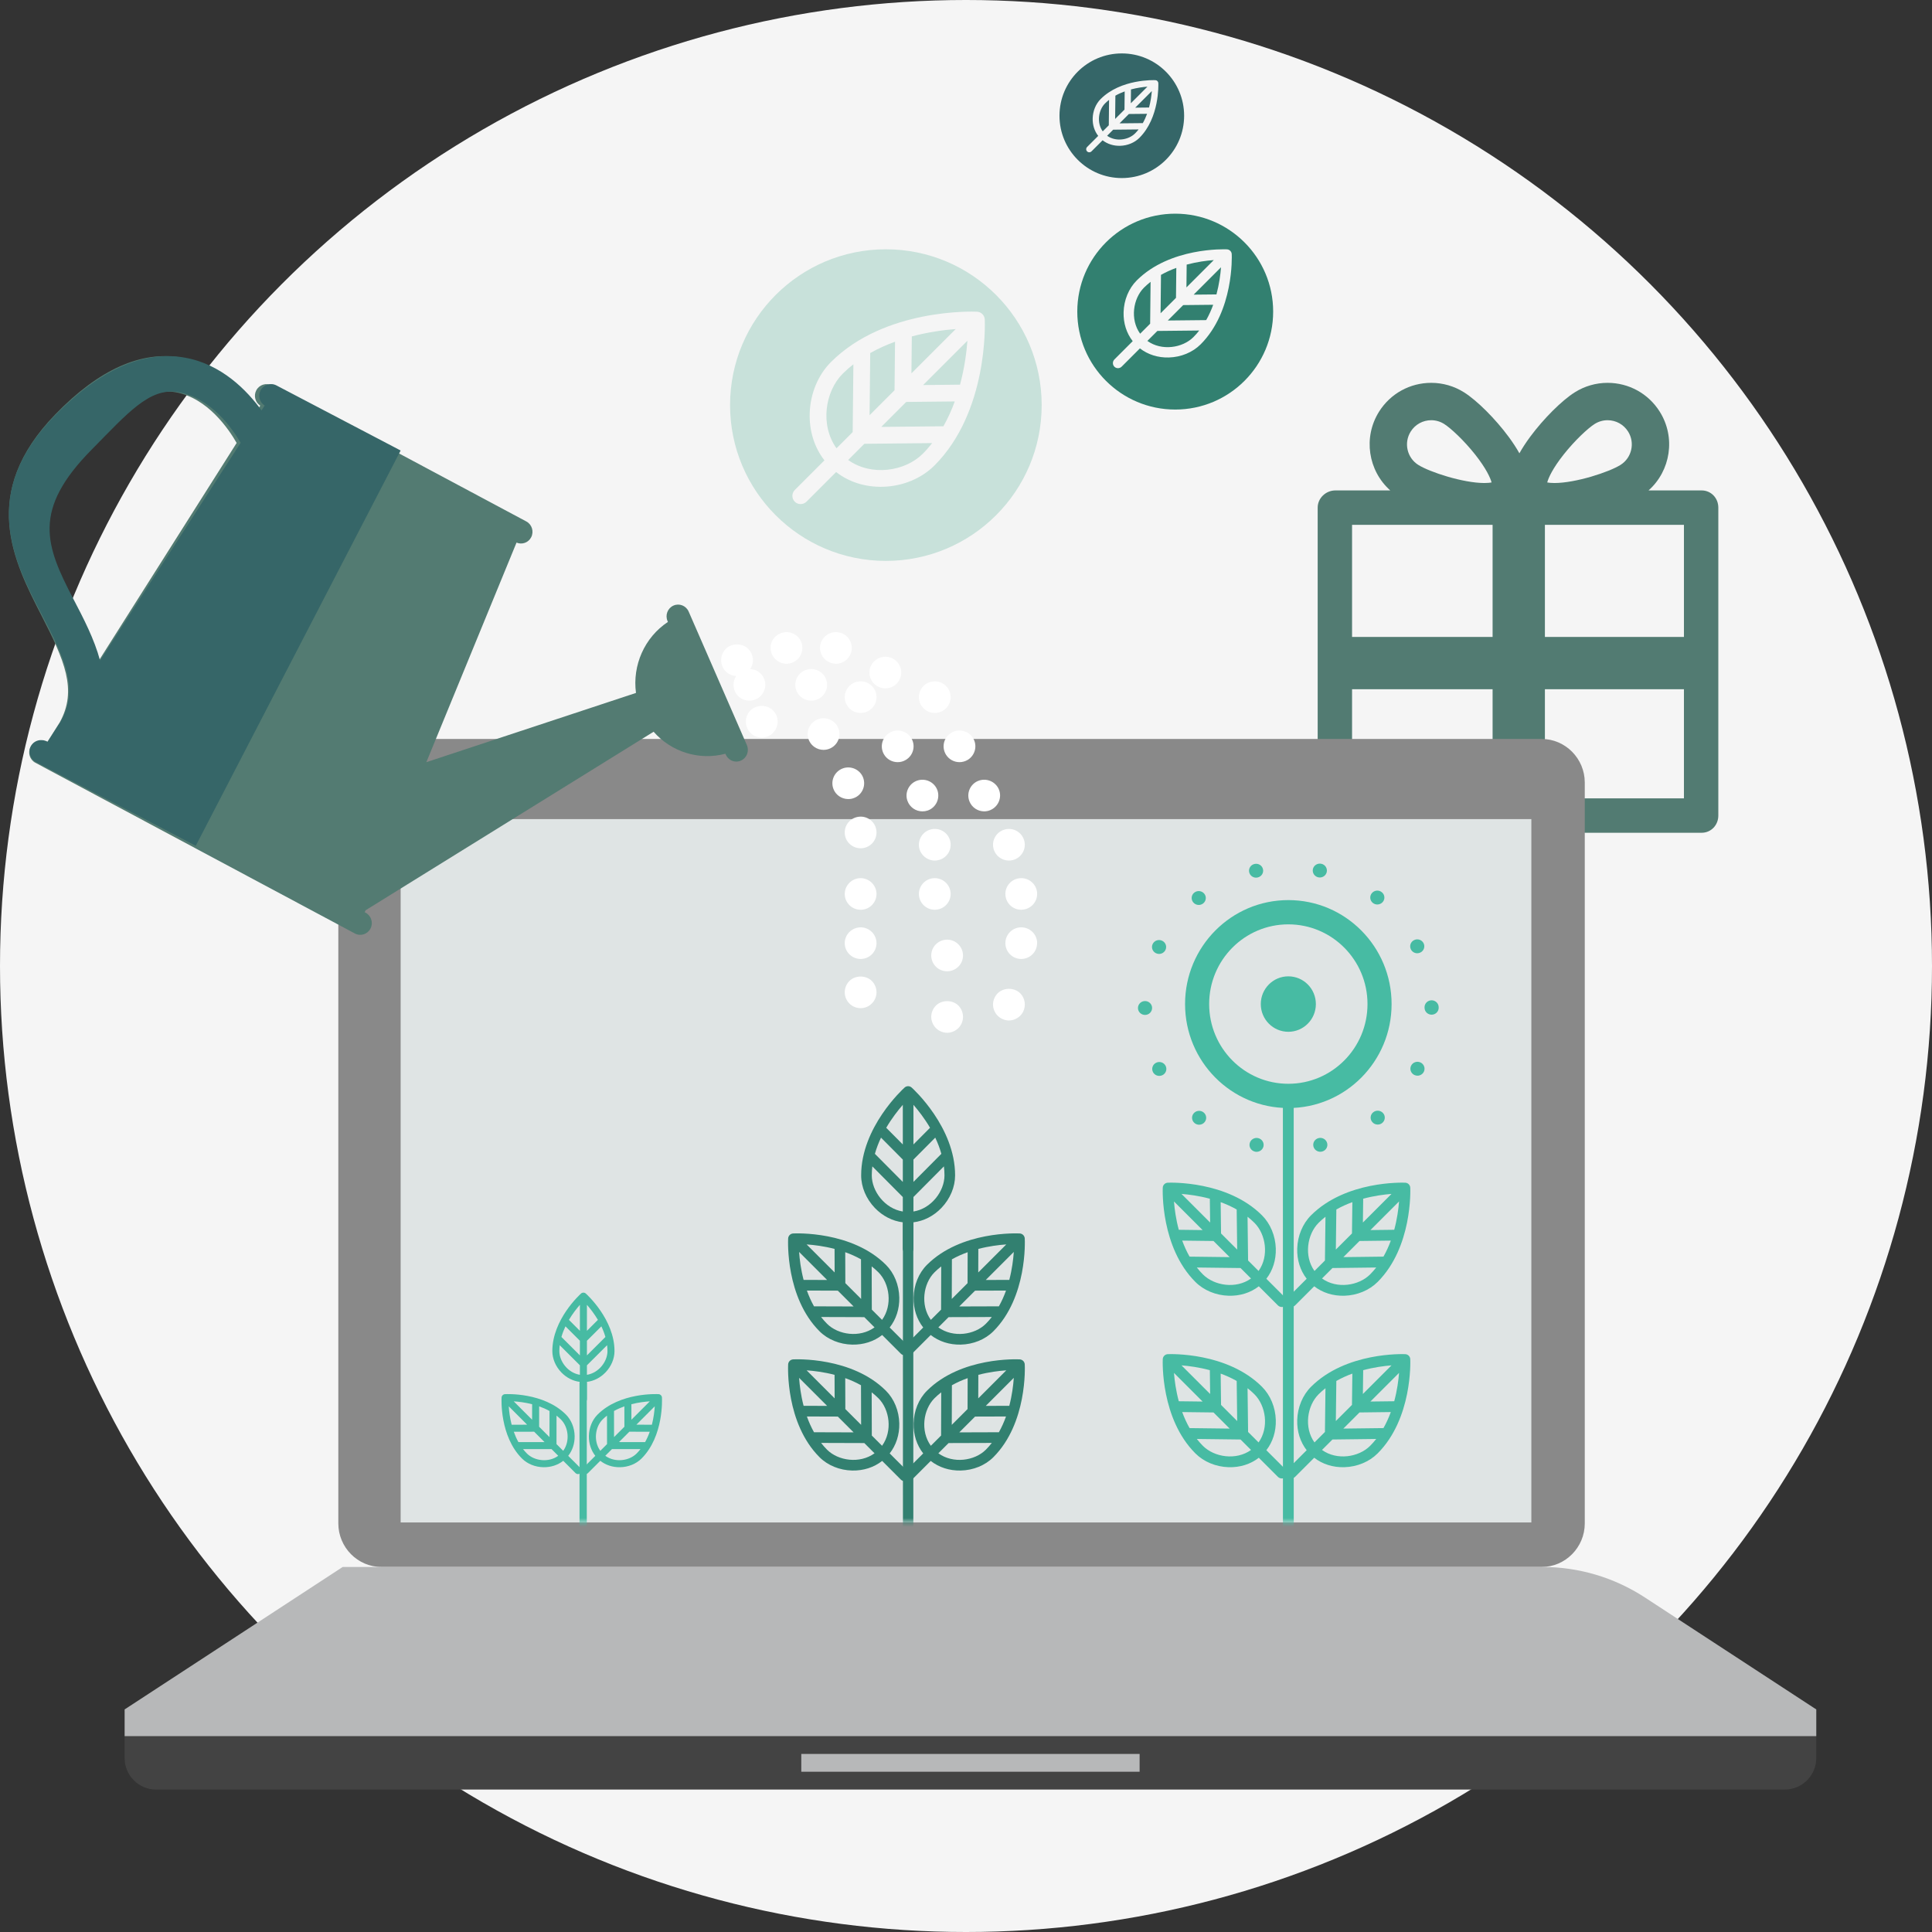
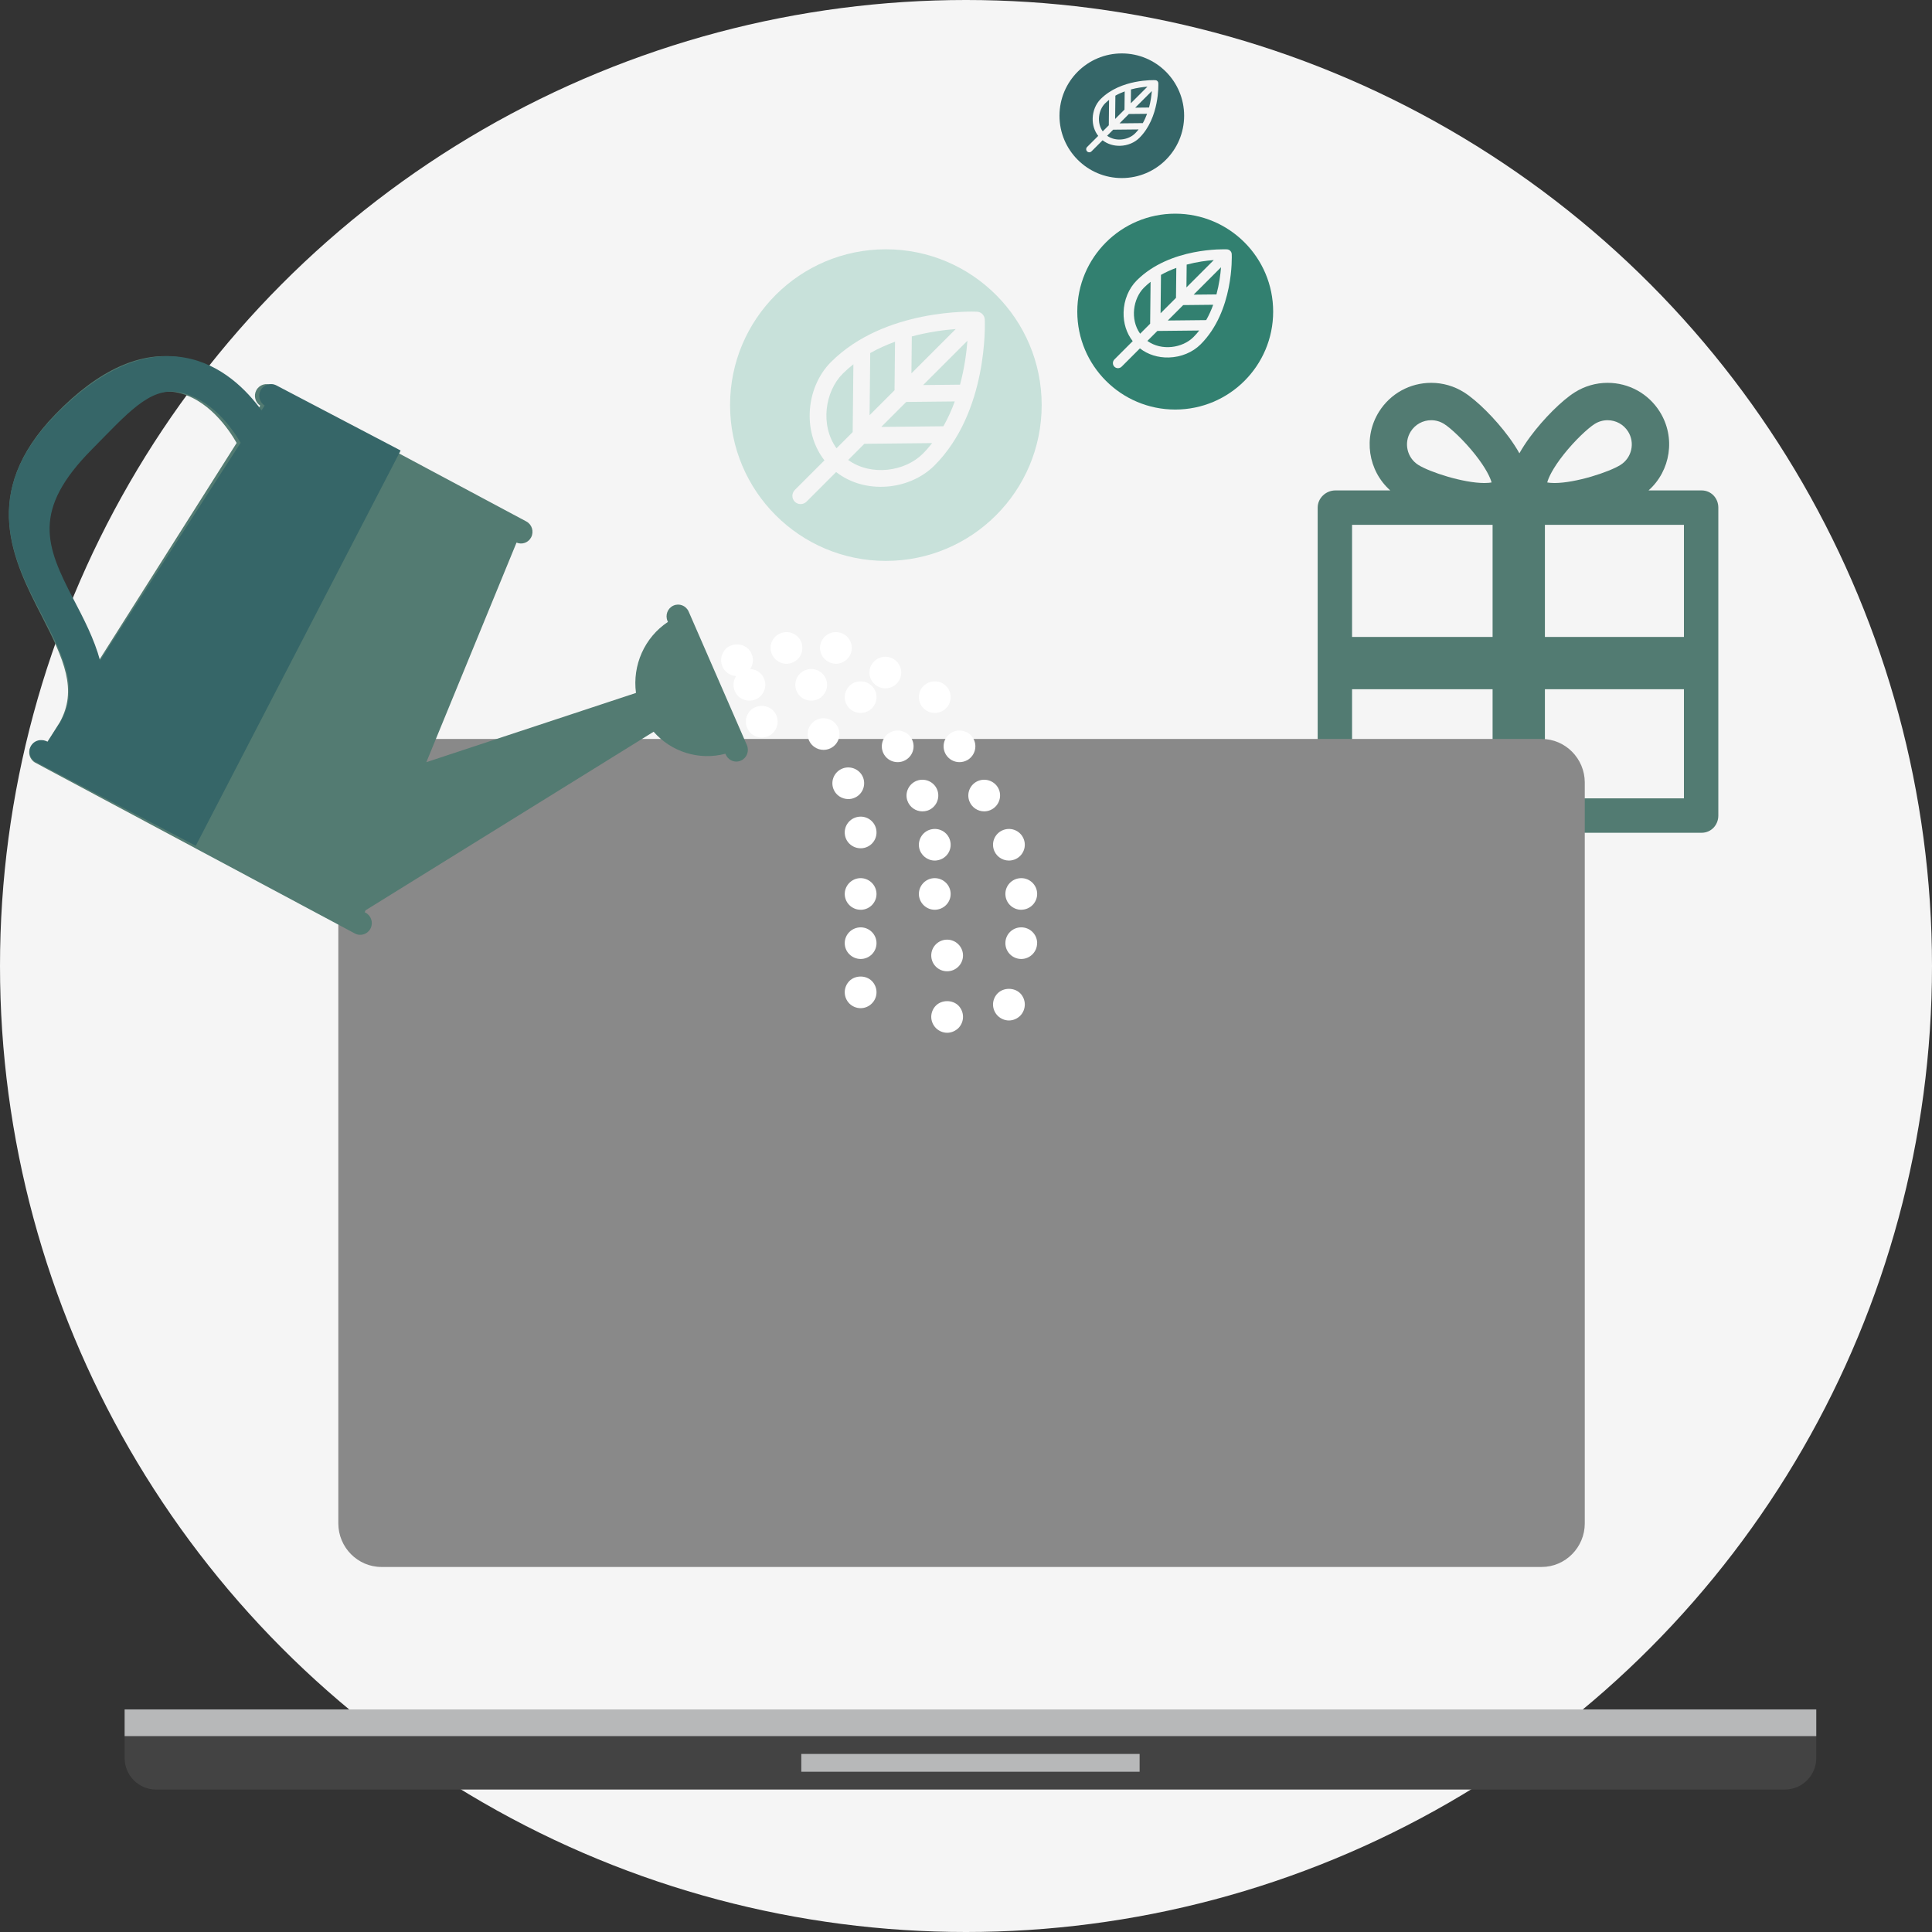
<svg xmlns="http://www.w3.org/2000/svg" xmlns:xlink="http://www.w3.org/1999/xlink" width="217px" height="217px" viewBox="0 0 217 217" version="1.1">
  <rect x="0" y="0" width="217" height="217" fill="#333333" stroke="none" />
  <title>illustration/a-propos-04</title>
  <desc>Created with Sketch.</desc>
  <defs>
-     <polygon id="path-1" points="0 79 127 79 127 0 0 0" />
-   </defs>
+     </defs>
  <g id="Symbols" stroke="none" stroke-width="1" fill="none" fill-rule="evenodd">
    <g id="illustration/a-propos-04">
      <circle id="Path" fill="#F5F5F5" cx="108.5" cy="108.5" r="108.5" />
      <circle id="Oval-4" fill="#C8E1DA" cx="99.5" cy="45.5" r="17.5" />
      <circle id="Oval-4-Copy" fill="#328070" cx="132" cy="35" r="11" />
      <circle id="Oval-4-Copy-2" fill="#356668" cx="126" cy="13" r="7" />
      <path d="M104.957,52.282 C110.999,46.24 110.627,36.307 110.608,35.887 C110.587,35.409 110.209,35.032 109.732,35.01 C109.312,34.992 99.378,34.619 93.336,40.661 C91.877,42.12 91.006,44.227 90.944,46.441 C90.889,48.423 91.474,50.259 92.6,51.705 L89.282,55.022 C88.912,55.393 88.905,55.987 89.268,56.35 C89.631,56.713 90.226,56.707 90.596,56.337 L93.914,53.019 C95.36,54.145 97.195,54.729 99.177,54.674 C101.391,54.613 103.498,53.741 104.957,52.282 Z M100.53,38.38 L100.473,43.832 L97.67,46.635 L97.743,39.654 C98.65,39.141 99.592,38.721 100.53,38.38 Z M98.983,47.95 L101.786,45.146 L107.238,45.089 C106.896,46.028 106.477,46.969 105.963,47.878 L98.983,47.95 Z M107.83,43.208 C107.81,43.207 107.79,43.206 107.77,43.206 L103.684,43.249 L108.66,38.273 C108.559,39.58 108.333,41.332 107.83,43.208 Z M107.346,36.958 L102.37,41.934 L102.413,37.849 C102.413,37.828 102.412,37.808 102.411,37.788 C104.287,37.286 106.039,37.059 107.346,36.958 Z M94.651,41.975 C95.032,41.594 95.435,41.242 95.852,40.915 L95.772,48.532 L93.954,50.351 C92.084,47.747 92.672,43.954 94.651,41.975 Z M95.268,51.665 L97.085,49.847 L104.701,49.768 C104.375,50.184 104.024,50.586 103.643,50.968 C101.665,52.946 97.871,53.534 95.268,51.665 Z" id="Shape" fill="#F5F5F5" fill-rule="nonzero" />
      <path d="M134.856,38.674 C138.588,34.943 138.358,28.807 138.347,28.548 C138.334,28.253 138.1,28.02 137.805,28.006 C137.546,27.995 131.41,27.765 127.679,31.497 C126.777,32.398 126.239,33.699 126.201,35.067 C126.167,36.291 126.528,37.425 127.224,38.318 L125.174,40.367 C124.945,40.596 124.941,40.963 125.166,41.188 C125.39,41.412 125.757,41.408 125.986,41.179 L128.035,39.13 C128.928,39.825 130.062,40.186 131.286,40.152 C132.654,40.114 133.955,39.576 134.856,38.674 Z M132.122,30.088 L132.086,33.455 L130.355,35.187 L130.4,30.875 C130.961,30.558 131.542,30.298 132.122,30.088 Z M131.166,35.999 L132.898,34.267 L136.265,34.232 C136.054,34.812 135.795,35.393 135.477,35.954 L131.166,35.999 Z M136.631,33.07 C136.619,33.069 136.606,33.068 136.594,33.069 L134.07,33.095 L137.143,30.021 C137.081,30.829 136.941,31.911 136.631,33.07 Z M136.332,29.21 L133.259,32.283 L133.285,29.76 C133.285,29.747 133.284,29.735 133.283,29.722 C134.443,29.412 135.525,29.272 136.332,29.21 Z M128.49,32.309 C128.726,32.073 128.975,31.856 129.232,31.654 L129.183,36.359 L128.06,37.482 C126.905,35.873 127.268,33.53 128.49,32.309 Z M128.871,38.293 L129.994,37.171 L134.698,37.122 C134.497,37.379 134.28,37.627 134.044,37.863 C132.823,39.085 130.48,39.448 128.871,38.293 Z" id="Shape-Copy-5" fill="#F5F5F5" fill-rule="nonzero" />
      <path d="M127.982,15.479 C130.247,13.214 130.108,9.49 130.101,9.333 C130.093,9.154 129.951,9.012 129.772,9.004 C129.615,8.997 125.891,8.857 123.626,11.122 C123.079,11.669 122.752,12.459 122.729,13.289 C122.708,14.033 122.927,14.721 123.35,15.263 L122.106,16.506 C121.967,16.645 121.964,16.868 122.101,17.004 C122.237,17.14 122.459,17.138 122.598,16.999 L123.842,15.755 C124.384,16.177 125.072,16.396 125.815,16.376 C126.646,16.353 127.435,16.026 127.982,15.479 Z M126.323,10.267 L126.301,12.311 L125.25,13.362 L125.278,10.745 C125.618,10.552 125.971,10.395 126.323,10.267 Z M125.743,13.855 L126.794,12.804 L128.838,12.783 C128.709,13.134 128.552,13.487 128.359,13.828 L125.743,13.855 Z M129.059,12.077 C129.052,12.077 129.045,12.076 129.037,12.076 L127.505,12.093 L129.371,10.227 C129.333,10.717 129.248,11.374 129.059,12.077 Z M128.878,9.734 L127.013,11.6 L127.029,10.068 C127.029,10.06 127.028,10.053 127.028,10.045 C127.731,9.857 128.388,9.772 128.878,9.734 Z M124.118,11.615 C124.262,11.472 124.413,11.34 124.569,11.218 L124.539,14.073 L123.857,14.755 C123.156,13.779 123.377,12.357 124.118,11.615 Z M124.35,15.248 L125.031,14.566 L127.886,14.537 C127.764,14.693 127.633,14.843 127.49,14.986 C126.748,15.728 125.326,15.949 124.35,15.248 Z" id="Shape-Copy-6" fill="#F5F5F5" fill-rule="nonzero" />
      <path d="M191.125,55.084 L185.162,55.084 C187.642,52.877 188.242,49.131 186.416,46.231 C185.142,44.208 182.952,43 180.559,43 C179.256,43 177.983,43.368 176.877,44.065 C175.427,44.978 173.368,47.03 171.87,49.056 C171.392,49.702 170.989,50.322 170.657,50.914 C170.326,50.322 169.922,49.702 169.444,49.056 C167.947,47.03 165.888,44.978 164.438,44.065 C163.332,43.368 162.058,43 160.756,43 C158.362,43 156.173,44.208 154.898,46.231 C153.073,49.13 153.672,52.877 156.152,55.084 L149.987,55.084 C148.92,55.084 148,55.948 148,57.015 L148,91.604 C148,92.671 148.92,93.535 149.987,93.535 L191.125,93.535 C192.192,93.535 193,92.671 193,91.604 L193,57.015 C193,55.948 192.192,55.084 191.125,55.084 Z M189.138,71.539 L173.522,71.539 L173.522,58.946 L189.138,58.946 L189.138,71.539 Z M175.63,51.049 C176.9,49.445 178.373,48.083 179.114,47.617 C179.549,47.343 180.049,47.198 180.559,47.198 C181.501,47.198 182.363,47.673 182.864,48.469 C183.664,49.738 183.281,51.42 182.013,52.219 C180.743,53.019 176.983,54.252 174.59,54.252 C174.215,54.252 173.955,54.221 173.782,54.188 C173.918,53.68 174.382,52.625 175.63,51.049 Z M158.451,48.468 C158.952,47.673 159.813,47.198 160.756,47.198 C161.266,47.198 161.765,47.343 162.201,47.617 C162.941,48.083 164.414,49.445 165.684,51.049 C166.932,52.625 167.397,53.68 167.533,54.188 C167.36,54.221 167.1,54.252 166.725,54.252 C164.331,54.252 160.571,53.019 159.302,52.219 C158.033,51.42 157.651,49.738 158.451,48.468 Z M167.646,58.946 L167.646,71.539 L151.862,71.539 L151.862,58.946 L167.646,58.946 Z M151.862,77.416 L167.646,77.416 L167.646,89.673 L151.862,89.673 L151.862,77.416 Z M173.522,89.673 L173.522,77.416 L189.138,77.416 L189.138,89.673 L173.522,89.673 Z" id="Shape" fill="#527B72" fill-rule="nonzero" />
      <g id="Group" transform="translate(14, 83)">
        <g id="Group-6">
          <path d="M28.843,0 L159.158,0 C161.821,0 164,2.202 164,4.894 L164,88.106 C164,90.798 161.821,93 159.158,93 L28.843,93 C26.179,93 24,90.798 24,88.106 L24,4.894 C24,2.202 26.179,0 28.843,0" id="Fill-125" fill="#898989" />
-           <path d="M170.741,96.419 L190,109 L0,109 L24.492,93 L159.256,93 L159.256,93 C163.335,93 167.326,94.188 170.741,96.419 Z" id="Fill-129" fill="#B7B8B9" />
          <path d="M190,109 L190,114.474 C190,116.413 188.413,118 186.475,118 L3.525,118 C1.587,118 0,116.413 0,114.474 L0,109 L190,109 Z" id="Fill-130" fill="#434343" />
          <polygon id="Fill-131" fill="#B7B8B9" points="76 116 114 116 114 114 76 114" />
          <polygon id="Fill-132" fill="#B7B8B9" points="0 112 190 112 190 109 0 109" />
        </g>
        <g id="Group-2" transform="translate(31, 9)">
          <mask id="mask-2" fill="white">
            <use xlink:href="#path-1" />
          </mask>
          <use id="Fill-126" fill="#DFE4E4" xlink:href="#path-1" />
          <g mask="url(#mask-2)">
            <g transform="translate(8, 5)">
              <g id="Group-4" transform="translate(31, 25)">
                <path d="M17.419,66 L17.414,15.498 C17.414,14.75 17.675,14.143 17.997,14.143 C18.32,14.143 18.581,14.749 18.581,15.498 L18.586,66 L17.419,66 Z" id="Fill-4" fill="#328070" />
                <path d="M29.535,23.97 C29.535,18.563 24.857,14.285 24.657,14.106 C24.431,13.902 24.088,13.902 23.861,14.106 C23.662,14.285 18.983,18.563 18.983,23.97 C18.983,25.276 19.544,26.608 20.521,27.626 C21.397,28.538 22.495,29.098 23.663,29.241 L23.663,32.21 C23.663,32.541 23.93,32.81 24.259,32.81 C24.589,32.81 24.856,32.541 24.856,32.21 L24.856,29.241 C26.024,29.098 27.122,28.538 27.997,27.626 C28.975,26.608 29.535,25.276 29.535,23.97 Z M21.213,19.731 L23.663,22.196 L23.663,24.704 L20.527,21.548 C20.706,20.912 20.943,20.303 21.213,19.731 Z M24.856,24.705 L24.856,22.196 L27.306,19.731 C27.576,20.304 27.813,20.913 27.992,21.549 L24.856,24.705 Z M26.72,18.625 C26.711,18.633 26.701,18.641 26.692,18.651 L24.856,20.498 L24.856,16.045 C25.404,16.675 26.096,17.56 26.72,18.625 Z M23.663,16.045 L23.663,20.497 L21.828,18.651 C21.818,18.641 21.808,18.633 21.799,18.624 C22.423,17.56 23.115,16.675 23.663,16.045 Z M20.177,23.97 C20.177,23.628 20.2,23.291 20.241,22.958 L23.663,26.402 L23.663,28.029 C21.632,27.701 20.177,25.74 20.177,23.97 Z M24.856,28.029 L24.856,26.403 L28.278,22.96 C28.319,23.292 28.342,23.629 28.342,23.97 C28.342,25.74 26.887,27.701 24.856,28.029 Z" id="Shape" fill="#328070" fill-rule="nonzero" transform="translate(24.259, 23.381) rotate(-315) translate(-24.259, -23.381) " />
                <path d="M29.535,38.113 C29.535,32.706 24.857,28.428 24.657,28.249 C24.431,28.045 24.088,28.045 23.861,28.249 C23.662,28.428 18.983,32.706 18.983,38.113 C18.983,39.419 19.544,40.751 20.521,41.769 C21.397,42.681 22.495,43.241 23.663,43.384 L23.663,46.353 C23.663,46.684 23.93,46.953 24.259,46.953 C24.589,46.953 24.856,46.684 24.856,46.353 L24.856,43.384 C26.024,43.241 27.122,42.681 27.997,41.769 C28.975,40.751 29.535,39.419 29.535,38.113 Z M21.213,33.874 L23.663,36.338 L23.663,38.847 L20.527,35.691 C20.706,35.055 20.943,34.446 21.213,33.874 Z M24.856,38.848 L24.856,36.339 L27.306,33.874 C27.576,34.447 27.813,35.056 27.992,35.692 L24.856,38.848 Z M26.72,32.768 C26.711,32.776 26.701,32.784 26.692,32.793 L24.856,34.641 L24.856,30.188 C25.404,30.818 26.096,31.703 26.72,32.768 Z M23.663,30.188 L23.663,34.64 L21.828,32.793 C21.818,32.784 21.808,32.776 21.799,32.767 C22.423,31.703 23.115,30.817 23.663,30.188 Z M20.177,38.113 C20.177,37.771 20.2,37.434 20.241,37.101 L23.663,40.545 L23.663,42.172 C21.632,41.844 20.177,39.883 20.177,38.113 Z M24.856,42.172 L24.856,40.546 L28.278,37.103 C28.319,37.435 28.342,37.772 28.342,38.113 C28.342,39.883 26.887,41.844 24.856,42.172 Z" id="Shape-Copy-3" fill="#328070" fill-rule="nonzero" transform="translate(24.259, 37.524) rotate(-315) translate(-24.259, -37.524) " />
                <path d="M16.639,23.97 C16.639,18.563 11.96,14.285 11.761,14.106 C11.534,13.902 11.192,13.902 10.965,14.106 C10.766,14.285 6.087,18.563 6.087,23.97 C6.087,25.276 6.647,26.608 7.625,27.626 C8.5,28.538 9.598,29.098 10.766,29.241 L10.766,32.21 C10.766,32.541 11.033,32.81 11.363,32.81 C11.693,32.81 11.96,32.541 11.96,32.21 L11.96,29.241 C13.127,29.098 14.226,28.538 15.101,27.626 C16.078,26.608 16.639,25.276 16.639,23.97 Z M8.317,19.731 L10.766,22.196 L10.766,24.704 L7.63,21.548 C7.809,20.912 8.046,20.303 8.317,19.731 Z M11.96,24.705 L11.96,22.196 L14.409,19.731 C14.68,20.304 14.917,20.913 15.096,21.549 L11.96,24.705 Z M13.824,18.625 C13.814,18.633 13.804,18.641 13.795,18.651 L11.96,20.498 L11.96,16.045 C12.507,16.675 13.2,17.56 13.824,18.625 Z M10.766,16.045 L10.766,20.497 L8.931,18.651 C8.922,18.641 8.912,18.633 8.902,18.624 C9.526,17.56 10.219,16.675 10.766,16.045 Z M7.28,23.97 C7.28,23.628 7.303,23.291 7.344,22.958 L10.766,26.402 L10.766,28.029 C8.735,27.701 7.28,25.74 7.28,23.97 Z M11.96,28.029 L11.96,26.403 L15.381,22.96 C15.422,23.292 15.445,23.629 15.445,23.97 C15.445,25.74 13.99,27.701 11.96,28.029 Z" id="Shape" fill="#328070" fill-rule="nonzero" transform="translate(11.363, 23.381) scale(-1, 1) rotate(-315) translate(-11.363, -23.381) " />
                <path d="M16.639,38.113 C16.639,32.706 11.96,28.428 11.761,28.249 C11.534,28.045 11.192,28.045 10.965,28.249 C10.766,28.428 6.087,32.706 6.087,38.113 C6.087,39.419 6.647,40.751 7.625,41.769 C8.5,42.681 9.598,43.241 10.766,43.384 L10.766,46.353 C10.766,46.684 11.033,46.953 11.363,46.953 C11.693,46.953 11.96,46.684 11.96,46.353 L11.96,43.384 C13.127,43.241 14.226,42.681 15.101,41.769 C16.078,40.751 16.639,39.419 16.639,38.113 Z M8.317,33.874 L10.766,36.338 L10.766,38.847 L7.63,35.691 C7.809,35.055 8.046,34.446 8.317,33.874 Z M11.96,38.848 L11.96,36.339 L14.409,33.874 C14.68,34.447 14.917,35.056 15.096,35.692 L11.96,38.848 Z M13.824,32.768 C13.814,32.776 13.804,32.784 13.795,32.793 L11.96,34.641 L11.96,30.188 C12.507,30.818 13.2,31.703 13.824,32.768 Z M10.766,30.188 L10.766,34.64 L8.931,32.793 C8.922,32.784 8.912,32.776 8.902,32.767 C9.526,31.703 10.219,30.817 10.766,30.188 Z M7.28,38.113 C7.28,37.771 7.303,37.434 7.344,37.101 L10.766,40.545 L10.766,42.172 C8.735,41.844 7.28,39.883 7.28,38.113 Z M11.96,42.172 L11.96,40.546 L15.381,37.103 C15.422,37.435 15.445,37.772 15.445,38.113 C15.445,39.883 13.99,41.844 11.96,42.172 Z" id="Shape-Copy-4" fill="#328070" fill-rule="nonzero" transform="translate(11.363, 37.524) scale(-1, 1) rotate(-315) translate(-11.363, -37.524) " />
                <path d="M23.276,10.017 C23.276,4.61 18.597,0.332 18.398,0.153 C18.172,-0.051 17.829,-0.051 17.602,0.153 C17.403,0.333 12.724,4.61 12.724,10.017 C12.724,11.323 13.285,12.655 14.262,13.674 C15.137,14.585 16.236,15.145 17.404,15.288 L17.404,18.257 C17.404,18.588 17.671,18.857 18,18.857 C18.33,18.857 18.597,18.588 18.597,18.257 L18.597,15.288 C19.765,15.145 20.863,14.585 21.738,13.674 C22.715,12.655 23.276,11.323 23.276,10.017 Z M14.954,5.778 L17.404,8.243 L17.404,10.751 L14.267,7.595 C14.446,6.959 14.683,6.35 14.954,5.778 Z M18.597,10.752 L18.597,8.243 L21.046,5.778 C21.317,6.351 21.554,6.96 21.733,7.596 L18.597,10.752 Z M20.461,4.672 C20.451,4.68 20.442,4.689 20.433,4.698 L18.597,6.545 L18.597,2.092 C19.144,2.722 19.837,3.607 20.461,4.672 Z M17.404,2.092 L17.404,6.544 L15.568,4.698 C15.559,4.688 15.549,4.68 15.539,4.671 C16.163,3.607 16.856,2.722 17.404,2.092 Z M13.917,10.017 C13.917,9.675 13.941,9.338 13.981,9.005 L17.404,12.449 L17.404,14.076 C15.373,13.748 13.917,11.787 13.917,10.017 Z M18.597,14.076 L18.597,12.45 L22.019,9.007 C22.059,9.339 22.083,9.676 22.083,10.017 C22.083,11.787 20.628,13.748 18.597,14.076 Z" id="Shape-Copy-2" fill="#328070" fill-rule="nonzero" transform="translate(18, 9.429) scale(-1, 1) rotate(-360) translate(-18, -9.429) " />
              </g>
              <g id="Group" transform="translate(74, 0)">
                <path d="M21.067,1.541 L21.067,1.541 C20.64,1.445 20.37,1.03 20.465,0.608 C20.561,0.19 20.987,-0.075 21.416,0.019 C21.843,0.112 22.113,0.531 22.017,0.951 C21.932,1.313 21.607,1.559 21.241,1.559 C21.183,1.559 21.125,1.554 21.067,1.541 Z M13.308,0.972 C13.21,0.554 13.477,0.136 13.903,0.04 C14.332,-0.059 14.759,0.203 14.857,0.624 C14.955,1.043 14.687,1.461 14.261,1.557 C14.2,1.57 14.139,1.578 14.081,1.578 C13.718,1.578 13.393,1.334 13.308,0.972 Z M27.205,4.423 L27.205,4.423 C26.861,4.155 26.805,3.664 27.078,3.326 C27.351,2.989 27.851,2.934 28.192,3.202 C28.537,3.469 28.595,3.958 28.322,4.296 C28.166,4.49 27.933,4.592 27.7,4.592 C27.525,4.592 27.353,4.537 27.205,4.423 Z M7.021,4.35 C6.746,4.015 6.801,3.524 7.143,3.256 C7.484,2.986 7.985,3.041 8.26,3.376 C8.536,3.711 8.48,4.202 8.139,4.472 C7.99,4.587 7.815,4.644 7.641,4.644 C7.408,4.644 7.177,4.542 7.021,4.35 Z M31.468,9.63 L31.468,9.63 C31.278,9.243 31.442,8.775 31.837,8.588 C32.231,8.398 32.705,8.56 32.898,8.947 C33.089,9.334 32.925,9.802 32.53,9.989 C32.419,10.043 32.3,10.069 32.183,10.069 C31.889,10.069 31.606,9.905 31.468,9.63 Z M2.842,10.067 C2.445,9.88 2.278,9.414 2.469,9.027 C2.66,8.637 3.133,8.474 3.528,8.661 C3.925,8.848 4.092,9.313 3.902,9.7 C3.764,9.981 3.48,10.145 3.184,10.145 C3.07,10.145 2.954,10.119 2.842,10.067 Z M33.004,16.188 L33.004,16.167 L33.002,16.134 C33.002,15.705 33.356,15.354 33.793,15.352 C34.233,15.352 34.59,15.7 34.59,16.129 L34.59,16.188 L34.593,16.188 C34.593,16.62 34.235,16.968 33.798,16.968 C33.359,16.968 33.004,16.62 33.004,16.188 Z M0.814,16.22 C0.814,15.788 1.169,15.437 1.608,15.437 C2.045,15.437 2.403,15.785 2.403,16.214 C2.403,16.645 2.048,16.996 1.611,16.996 C1.171,16.996 0.814,16.648 0.814,16.22 Z M31.863,23.742 C31.468,23.555 31.301,23.087 31.492,22.7 C31.683,22.313 32.157,22.149 32.554,22.336 C32.948,22.523 33.113,22.988 32.925,23.378 C32.787,23.656 32.504,23.82 32.207,23.82 C32.091,23.817 31.974,23.794 31.863,23.742 Z M2.496,23.404 C2.305,23.017 2.469,22.549 2.863,22.362 C3.258,22.172 3.735,22.336 3.925,22.723 C4.116,23.11 3.952,23.578 3.557,23.765 C3.444,23.817 3.327,23.843 3.21,23.843 C2.916,23.843 2.633,23.682 2.496,23.404 Z M27.123,29.016 C26.847,28.681 26.903,28.19 27.247,27.922 C27.589,27.652 28.089,27.709 28.365,28.045 C28.638,28.38 28.582,28.871 28.238,29.139 L28.238,29.141 C28.092,29.255 27.917,29.31 27.742,29.31 C27.509,29.31 27.279,29.211 27.123,29.016 Z M7.188,29.157 L7.191,29.157 C6.846,28.889 6.791,28.398 7.063,28.063 C7.336,27.725 7.837,27.67 8.178,27.938 C8.523,28.206 8.578,28.697 8.305,29.032 C8.149,29.227 7.916,29.328 7.683,29.328 C7.511,29.328 7.336,29.271 7.188,29.157 Z M20.521,31.758 C20.423,31.339 20.69,30.921 21.119,30.825 C21.548,30.729 21.972,30.991 22.07,31.412 C22.168,31.83 21.901,32.249 21.472,32.345 C21.414,32.358 21.355,32.366 21.297,32.366 C20.934,32.366 20.606,32.119 20.521,31.758 Z M13.962,32.35 C13.533,32.257 13.265,31.838 13.363,31.42 C13.459,30.999 13.885,30.736 14.311,30.83 C14.74,30.926 15.008,31.344 14.912,31.763 C14.828,32.124 14.499,32.371 14.137,32.371 C14.078,32.371 14.02,32.366 13.962,32.35 L13.962,32.35 Z" id="Fill-20" fill="#47BBA3" />
                <path d="M17.1,84 L17.093,26.978 C17.093,26.562 17.365,26.225 17.7,26.224 C18.035,26.224 18.307,26.562 18.307,26.978 L18.314,84 L17.1,84 Z" id="Fill-12" fill="#47BBA3" />
-                 <path d="M29.709,62.679 C29.709,57.157 25.018,52.788 24.818,52.605 C24.591,52.397 24.247,52.397 24.02,52.605 C23.82,52.788 19.128,57.157 19.128,62.679 C19.128,64.013 19.69,65.374 20.67,66.413 C21.548,67.344 22.649,67.916 23.82,68.062 L23.82,71.094 C23.82,71.433 24.088,71.707 24.419,71.707 C24.749,71.707 25.017,71.433 25.017,71.094 L25.017,68.062 C26.188,67.916 27.289,67.344 28.167,66.413 C29.147,65.374 29.709,64.013 29.709,62.679 Z M21.364,58.35 L23.82,60.867 L23.82,63.429 L20.676,60.206 C20.855,59.556 21.093,58.934 21.364,58.35 Z M25.017,63.43 L25.017,60.867 L27.473,58.35 C27.745,58.935 27.983,59.557 28.162,60.207 L25.017,63.43 Z M26.886,57.22 C26.877,57.229 26.867,57.237 26.858,57.247 L25.017,59.133 L25.017,54.585 C25.566,55.229 26.261,56.133 26.886,57.22 Z M23.82,54.585 L23.82,59.133 L21.98,57.247 C21.971,57.237 21.961,57.228 21.951,57.22 C22.577,56.133 23.271,55.228 23.82,54.585 Z M20.325,62.679 C20.325,62.33 20.348,61.986 20.389,61.646 L23.821,65.163 L23.821,66.825 C21.784,66.489 20.325,64.487 20.325,62.679 Z M25.017,66.825 L25.017,65.164 L28.449,61.647 C28.489,61.987 28.513,62.331 28.513,62.679 C28.513,64.487 27.054,66.489 25.017,66.825 Z" id="Shape" fill="#47BBA3" fill-rule="nonzero" transform="translate(24.419, 62.078) rotate(-315) translate(-24.419, -62.078) " />
                <path d="M29.709,43.421 C29.709,37.899 25.018,33.53 24.818,33.347 C24.591,33.138 24.247,33.138 24.02,33.347 C23.82,33.53 19.128,37.899 19.128,43.421 C19.128,44.754 19.69,46.115 20.67,47.155 C21.548,48.086 22.649,48.657 23.82,48.804 L23.82,51.836 C23.82,52.174 24.088,52.449 24.419,52.449 C24.749,52.449 25.017,52.174 25.017,51.836 L25.017,48.804 C26.188,48.657 27.289,48.086 28.167,47.155 C29.147,46.115 29.709,44.754 29.709,43.421 Z M21.364,39.091 L23.82,41.608 L23.82,44.17 L20.676,40.947 C20.855,40.297 21.093,39.676 21.364,39.091 Z M25.017,44.171 L25.017,41.609 L27.473,39.092 C27.745,39.677 27.983,40.299 28.162,40.948 L25.017,44.171 Z M26.886,37.962 C26.877,37.97 26.867,37.979 26.858,37.988 L25.017,39.875 L25.017,35.327 C25.566,35.97 26.261,36.874 26.886,37.962 Z M23.82,35.327 L23.82,39.874 L21.98,37.988 C21.971,37.978 21.961,37.97 21.951,37.961 C22.577,36.874 23.271,35.97 23.82,35.327 Z M20.325,43.421 C20.325,43.072 20.348,42.727 20.389,42.387 L23.821,45.904 L23.821,47.566 C21.784,47.231 20.325,45.228 20.325,43.421 Z M25.017,47.566 L25.017,45.905 L28.449,42.389 C28.489,42.728 28.513,43.072 28.513,43.421 C28.513,45.228 27.054,47.231 25.017,47.566 Z" id="Shape" fill="#47BBA3" fill-rule="nonzero" transform="translate(24.419, 42.82) rotate(-315) translate(-24.419, -42.82) " />
                <path d="M15.872,43.421 C15.872,37.899 11.18,33.53 10.981,33.347 C10.754,33.138 10.41,33.138 10.182,33.347 C9.983,33.53 5.291,37.899 5.291,43.421 C5.291,44.754 5.853,46.115 6.833,47.155 C7.711,48.086 8.812,48.657 9.983,48.804 L9.983,51.836 C9.983,52.174 10.251,52.449 10.582,52.449 C10.912,52.449 11.18,52.174 11.18,51.836 L11.18,48.804 C12.351,48.657 13.452,48.086 14.33,47.155 C15.31,46.115 15.872,44.754 15.872,43.421 Z M7.527,39.091 L9.983,41.608 L9.983,44.17 L6.838,40.947 C7.018,40.297 7.255,39.676 7.527,39.091 Z M11.18,44.171 L11.18,41.609 L13.636,39.092 C13.908,39.677 14.145,40.299 14.325,40.948 L11.18,44.171 Z M13.049,37.962 C13.04,37.97 13.03,37.979 13.021,37.988 L11.18,39.875 L11.18,35.327 C11.729,35.97 12.424,36.874 13.049,37.962 Z M9.983,35.327 L9.983,39.874 L8.143,37.988 C8.133,37.978 8.124,37.97 8.114,37.961 C8.74,36.874 9.434,35.97 9.983,35.327 Z M6.487,43.421 C6.487,43.072 6.511,42.727 6.552,42.387 L9.983,45.904 L9.983,47.566 C7.947,47.231 6.487,45.228 6.487,43.421 Z M11.18,47.566 L11.18,45.905 L14.611,42.389 C14.652,42.728 14.676,43.072 14.676,43.421 C14.675,45.228 13.216,47.231 11.18,47.566 Z" id="Shape" fill="#47BBA3" fill-rule="nonzero" transform="translate(10.581, 42.82) scale(-1, 1) rotate(-315) translate(-10.581, -42.82) " />
                <path d="M15.872,62.679 C15.872,57.157 11.18,52.788 10.981,52.605 C10.754,52.397 10.41,52.397 10.182,52.605 C9.983,52.788 5.291,57.157 5.291,62.679 C5.291,64.013 5.853,65.374 6.833,66.413 C7.711,67.344 8.812,67.916 9.983,68.062 L9.983,71.094 C9.983,71.433 10.251,71.707 10.582,71.707 C10.912,71.707 11.18,71.433 11.18,71.094 L11.18,68.062 C12.351,67.916 13.452,67.344 14.33,66.413 C15.31,65.374 15.872,64.013 15.872,62.679 Z M7.527,58.35 L9.983,60.867 L9.983,63.429 L6.838,60.206 C7.018,59.556 7.255,58.934 7.527,58.35 Z M11.18,63.43 L11.18,60.867 L13.636,58.35 C13.908,58.935 14.145,59.557 14.325,60.207 L11.18,63.43 Z M13.049,57.22 C13.04,57.229 13.03,57.237 13.021,57.247 L11.18,59.133 L11.18,54.585 C11.729,55.229 12.424,56.133 13.049,57.22 Z M9.983,54.585 L9.983,59.133 L8.143,57.247 C8.133,57.237 8.124,57.228 8.114,57.22 C8.74,56.133 9.434,55.228 9.983,54.585 Z M6.487,62.679 C6.487,62.33 6.511,61.986 6.552,61.646 L9.983,65.163 L9.983,66.825 C7.947,66.489 6.487,64.487 6.487,62.679 Z M11.18,66.825 L11.18,65.164 L14.611,61.647 C14.652,61.987 14.676,62.331 14.676,62.679 C14.675,64.487 13.216,66.489 11.18,66.825 Z" id="Shape" fill="#47BBA3" fill-rule="nonzero" transform="translate(10.581, 62.078) scale(-1, 1) rotate(-315) translate(-10.581, -62.078) " />
                <path d="M29.302,15.776 C29.302,22.225 24.11,27.454 17.704,27.454 C11.298,27.454 6.105,22.225 6.105,15.776 C6.105,9.326 11.298,4.098 17.704,4.098 C24.11,4.098 29.302,9.326 29.302,15.776 Z M26.596,15.775 C26.596,10.831 22.615,6.822 17.703,6.822 C12.792,6.822 8.811,10.831 8.811,15.775 C8.811,20.72 12.792,24.729 17.703,24.729 C22.615,24.729 26.596,20.72 26.596,15.775 Z M20.797,15.776 C20.797,17.495 19.412,18.89 17.703,18.89 C15.995,18.89 14.61,17.495 14.61,15.776 C14.61,14.056 15.995,12.661 17.703,12.661 C19.412,12.661 20.797,14.056 20.797,15.776 Z" id="Combined-Shape" fill="#47BBA3" />
              </g>
              <g id="Group-Copy" transform="translate(0, 48)">
                <path d="M12.094,47 L12.089,10.379 C12.089,10.112 12.272,9.895 12.498,9.895 C12.723,9.895 12.906,10.111 12.906,10.379 L12.911,47 L12.094,47 Z" id="Fill-12" fill="#47BBA3" />
                <path d="M16.02,6.755 C16.02,3.208 12.924,0.402 12.792,0.285 C12.642,0.151 12.415,0.151 12.265,0.285 C12.134,0.402 9.038,3.208 9.038,6.755 C9.038,7.611 9.408,8.485 10.055,9.153 C10.634,9.751 11.361,10.118 12.134,10.212 L12.134,12.159 C12.134,12.376 12.311,12.553 12.529,12.553 C12.747,12.553 12.923,12.376 12.923,12.159 L12.923,10.212 C13.696,10.118 14.423,9.751 15.002,9.153 C15.649,8.485 16.02,7.611 16.02,6.755 Z M10.513,3.974 L12.134,5.591 L12.134,7.236 L10.059,5.166 C10.177,4.749 10.334,4.349 10.513,3.974 Z M12.923,7.236 L12.923,5.591 L14.544,3.974 C14.724,4.35 14.88,4.749 14.999,5.167 L12.923,7.236 Z M14.157,3.249 C14.151,3.254 14.144,3.259 14.138,3.265 L12.923,4.477 L12.923,1.556 C13.286,1.97 13.744,2.55 14.157,3.249 Z M12.134,1.556 L12.134,4.477 L10.92,3.265 C10.913,3.259 10.907,3.254 10.9,3.248 C11.313,2.55 11.772,1.969 12.134,1.556 Z M9.827,6.755 C9.827,6.53 9.843,6.309 9.869,6.091 L12.134,8.35 L12.134,9.417 C10.79,9.201 9.827,7.916 9.827,6.755 Z M12.923,9.417 L12.923,8.35 L15.188,6.092 C15.215,6.31 15.23,6.531 15.23,6.755 C15.23,7.916 14.267,9.201 12.923,9.417 Z" id="Shape-Copy" fill="#47BBA3" fill-rule="nonzero" />
                <path d="M20.352,16.465 C20.352,12.919 17.256,10.113 17.124,9.995 C16.974,9.861 16.747,9.861 16.597,9.995 C16.466,10.113 13.369,12.919 13.369,16.465 C13.369,17.321 13.74,18.195 14.387,18.863 C14.966,19.461 15.693,19.828 16.466,19.922 L16.466,21.869 C16.466,22.087 16.643,22.263 16.861,22.263 C17.079,22.263 17.255,22.087 17.255,21.869 L17.255,19.922 C18.028,19.828 18.755,19.461 19.334,18.863 C19.981,18.195 20.352,17.321 20.352,16.465 Z M14.845,13.684 L16.466,15.301 L16.466,16.946 L14.391,14.876 C14.509,14.459 14.666,14.06 14.845,13.684 Z M17.255,16.947 L17.255,15.301 L18.876,13.685 C19.056,14.06 19.212,14.46 19.331,14.877 L17.255,16.947 Z M18.489,12.959 C18.483,12.965 18.476,12.97 18.47,12.976 L17.255,14.188 L17.255,11.267 C17.618,11.68 18.076,12.261 18.489,12.959 Z M16.466,11.267 L16.466,14.187 L15.252,12.976 C15.245,12.97 15.239,12.964 15.232,12.959 C15.645,12.261 16.103,11.68 16.466,11.267 Z M14.159,16.465 C14.159,16.241 14.174,16.02 14.201,15.801 L16.466,18.06 L16.466,19.127 C15.122,18.912 14.159,17.626 14.159,16.465 Z M17.255,19.127 L17.255,18.061 L19.52,15.802 C19.547,16.02 19.562,16.241 19.562,16.465 C19.562,17.626 18.599,18.912 17.255,19.127 Z" id="Shape" fill="#47BBA3" fill-rule="nonzero" transform="translate(16.861, 16.079) rotate(-315) translate(-16.861, -16.079) " />
                <path d="M11.316,16.465 C11.316,12.919 8.22,10.113 8.088,9.995 C7.938,9.861 7.712,9.861 7.562,9.995 C7.43,10.113 4.334,12.919 4.334,16.465 C4.334,17.321 4.705,18.195 5.351,18.863 C5.931,19.461 6.657,19.828 7.43,19.922 L7.43,21.869 C7.43,22.087 7.607,22.263 7.825,22.263 C8.043,22.263 8.22,22.087 8.22,21.869 L8.22,19.922 C8.992,19.828 9.719,19.461 10.298,18.863 C10.945,18.195 11.316,17.321 11.316,16.465 Z M5.809,13.684 L7.43,15.301 L7.43,16.946 L5.355,14.876 C5.473,14.459 5.63,14.06 5.809,13.684 Z M8.22,16.947 L8.22,15.301 L9.841,13.685 C10.02,14.06 10.177,14.46 10.295,14.877 L8.22,16.947 Z M9.453,12.959 C9.447,12.965 9.44,12.97 9.434,12.976 L8.22,14.188 L8.22,11.267 C8.582,11.68 9.04,12.261 9.453,12.959 Z M7.43,11.267 L7.43,14.187 L6.216,12.976 C6.21,12.97 6.203,12.964 6.197,12.959 C6.61,12.261 7.068,11.68 7.43,11.267 Z M5.123,16.465 C5.123,16.241 5.139,16.02 5.166,15.801 L7.43,18.06 L7.43,19.127 C6.086,18.912 5.123,17.626 5.123,16.465 Z M8.22,19.127 L8.22,18.061 L10.484,15.802 C10.511,16.02 10.526,16.241 10.526,16.465 C10.526,17.626 9.564,18.912 8.22,19.127 Z" id="Shape" fill="#47BBA3" fill-rule="nonzero" transform="translate(7.825, 16.079) scale(-1, 1) rotate(-315) translate(-7.825, -16.079) " />
              </g>
            </g>
          </g>
        </g>
      </g>
      <g id="Group-3" transform="translate(1, 40)">
        <path d="M7.121,27.337 C4.038,21.322 2.525,17.336 9.147,10.508 C13.064,6.469 15.515,3.496 18.701,4.053 C22.332,4.688 24.708,8.224 25.58,9.752 L10.064,34.26 C9.427,31.84 8.243,29.525 7.121,27.337 M82.889,43.689 L76.349,28.69 C76.059,28.026 75.293,27.725 74.638,28.02 C73.984,28.314 73.688,29.092 73.978,29.757 L74.02,29.854 C71.391,31.593 70.016,34.724 70.433,37.829 L46.888,45.608 L57.016,20.944 C57.629,21.204 58.345,20.956 58.66,20.348 C58.993,19.704 58.75,18.908 58.116,18.569 L29.532,3.297 C28.898,2.958 28.115,3.206 27.781,3.849 C27.466,4.458 27.672,5.199 28.231,5.564 L27.885,6.11 C26.281,3.853 23.464,0.89 19.391,0.165 C14.867,-0.64 10.101,1.501 5.226,6.527 C-3.381,15.403 0.529,23.032 3.671,29.162 C6.217,34.127 7.728,37.497 5.704,41.146 L4.281,43.395 L4.18,43.341 C3.546,43.003 2.762,43.251 2.429,43.894 C2.096,44.538 2.34,45.334 2.973,45.672 L38.862,64.849 C39.495,65.187 40.279,64.939 40.612,64.296 C40.946,63.652 40.702,62.856 40.069,62.517 L39.966,62.462 L40.055,62.246 L72.412,42.188 C74.404,44.454 77.522,45.446 80.476,44.658 L80.518,44.756 C80.641,45.038 80.85,45.254 81.099,45.388 C81.437,45.568 81.852,45.596 82.228,45.426 C82.883,45.132 83.178,44.354 82.889,43.689" id="Fill-58" fill="#537B72" />
        <path d="M7.246,27.285 C4.109,21.282 2.569,17.303 9.307,10.488 C13.293,6.457 15.788,3.489 19.03,4.046 C22.724,4.68 25.143,8.209 26.029,9.734 L10.24,34.196 C9.593,31.78 8.388,29.47 7.246,27.285 M44,10.601 L30.051,3.291 C29.406,2.953 28.609,3.2 28.27,3.842 C27.949,4.45 28.158,5.189 28.727,5.554 L28.375,6.099 C26.743,3.846 23.877,0.888 19.732,0.165 C15.128,-0.639 10.279,1.498 5.318,6.515 C-3.441,15.374 0.539,22.989 3.736,29.107 C6.326,34.063 7.864,37.427 5.804,41.069 L4.356,43.314 C3.608,42.922 2.811,43.169 2.472,43.811 C2.133,44.454 2.381,45.249 3.025,45.586 L20.986,55 L44,10.601 Z" id="Fill-58" fill="#366668" />
        <path d="M81.678,35.931 C81.491,36.221 81.388,36.565 81.388,36.909 C81.388,37.382 81.575,37.839 81.905,38.179 C82.245,38.51 82.7,38.697 83.173,38.697 C83.636,38.697 84.1,38.51 84.431,38.179 C84.761,37.839 84.957,37.382 84.957,36.909 C84.957,36.444 84.761,35.979 84.431,35.648 C84.122,35.334 83.696,35.167 83.262,35.147 C83.458,34.853 83.569,34.501 83.569,34.144 C83.569,33.678 83.373,33.213 83.043,32.882 C82.373,32.21 81.178,32.219 80.518,32.882 C80.187,33.213 80,33.669 80,34.144 C80,34.618 80.187,35.084 80.518,35.415 C80.823,35.721 81.242,35.905 81.678,35.931 Z M88.352,36.619 C88.521,35.66 89.439,35.002 90.411,35.171 C91.382,35.331 92.033,36.246 91.873,37.214 C91.721,38.085 90.972,38.697 90.117,38.697 C90.019,38.697 89.912,38.689 89.814,38.672 C88.842,38.511 88.192,37.587 88.352,36.619 Z M94.533,39.679 C93.774,39.058 93.658,37.939 94.283,37.184 C94.9,36.42 96.025,36.305 96.794,36.926 C97.553,37.547 97.669,38.667 97.053,39.422 C96.695,39.857 96.177,40.079 95.659,40.079 C95.266,40.079 94.864,39.946 94.533,39.679 Z M98.302,44.751 C97.793,43.915 98.06,42.821 98.9,42.313 C99.748,41.797 100.846,42.074 101.355,42.909 C101.864,43.746 101.596,44.84 100.748,45.347 C100.462,45.525 100.141,45.605 99.828,45.605 C99.221,45.605 98.632,45.303 98.302,44.751 Z M100.917,49.932 C100.596,49.008 101.095,47.996 102.022,47.676 C102.958,47.357 103.974,47.854 104.295,48.778 C104.607,49.71 104.117,50.723 103.181,51.043 C102.994,51.105 102.798,51.132 102.601,51.132 C101.862,51.132 101.175,50.67 100.917,49.932 Z M102.238,55.218 C102.059,54.249 102.693,53.316 103.656,53.138 C104.629,52.951 105.565,53.582 105.744,54.551 C105.931,55.511 105.298,56.445 104.325,56.622 C104.218,56.649 104.102,56.658 103.995,56.658 C103.157,56.658 102.407,56.062 102.238,55.218 Z M102.214,60.562 C102.133,59.585 102.855,58.726 103.836,58.638 C104.816,58.558 105.68,59.276 105.769,60.25 C105.858,61.227 105.128,62.087 104.147,62.175 L103.996,62.184 C103.078,62.184 102.303,61.484 102.214,60.562 Z M103.596,67.334 C103.587,66.357 104.372,65.557 105.353,65.54 C106.344,65.531 107.147,66.312 107.165,67.298 C107.174,68.275 106.388,69.083 105.398,69.092 L105.371,69.092 C104.399,69.092 103.605,68.311 103.596,67.334 Z M105.38,76 C104.916,76 104.452,75.803 104.122,75.473 C103.792,75.142 103.596,74.678 103.596,74.213 C103.596,73.739 103.792,73.275 104.122,72.944 C104.791,72.282 105.978,72.282 106.647,72.944 C106.977,73.283 107.165,73.739 107.165,74.213 C107.165,74.678 106.977,75.142 106.647,75.473 C106.308,75.803 105.853,76 105.38,76 Z M85.573,33.035 C85.421,32.068 86.1,31.163 87.073,31.021 C88.046,30.87 88.957,31.536 89.1,32.503 C89.251,33.479 88.582,34.384 87.609,34.526 C87.519,34.544 87.43,34.553 87.341,34.553 C86.466,34.553 85.707,33.914 85.573,33.035 Z M92.532,34.508 C91.559,34.313 90.944,33.372 91.14,32.414 C91.345,31.456 92.291,30.835 93.254,31.039 C94.217,31.234 94.833,32.175 94.636,33.133 C94.458,33.976 93.718,34.553 92.888,34.553 C92.772,34.553 92.648,34.535 92.532,34.508 Z M97.551,37.076 L97.56,37.076 C96.703,36.597 96.4,35.514 96.891,34.663 C97.382,33.811 98.47,33.509 99.327,33.997 C100.184,34.485 100.478,35.568 99.987,36.42 C99.666,36.996 99.059,37.316 98.444,37.316 C98.14,37.316 97.837,37.236 97.551,37.076 Z M102.73,39.556 C102.034,38.863 102.034,37.738 102.73,37.046 C103.434,36.353 104.559,36.353 105.255,37.046 C105.951,37.746 105.951,38.863 105.255,39.556 C104.907,39.901 104.452,40.079 103.997,40.079 C103.542,40.079 103.078,39.901 102.73,39.556 Z M105.262,44.78 C104.735,43.945 104.976,42.853 105.815,42.329 C106.644,41.806 107.75,42.045 108.277,42.88 C108.803,43.706 108.553,44.797 107.724,45.331 C107.42,45.517 107.09,45.605 106.769,45.605 C106.18,45.605 105.601,45.312 105.262,44.78 Z M107.892,50.022 C107.518,49.109 107.964,48.071 108.873,47.707 C109.783,47.344 110.826,47.778 111.201,48.683 C111.566,49.597 111.12,50.627 110.211,50.999 C109.997,51.088 109.765,51.132 109.542,51.132 C108.838,51.132 108.169,50.707 107.892,50.022 Z M110.586,55.301 C110.354,54.344 110.943,53.386 111.905,53.156 C112.859,52.925 113.822,53.509 114.054,54.467 C114.286,55.417 113.697,56.374 112.743,56.605 C112.601,56.64 112.458,56.658 112.324,56.658 C111.513,56.658 110.782,56.108 110.586,55.301 Z M111.936,60.613 C111.82,59.638 112.516,58.759 113.498,58.644 C114.48,58.529 115.364,59.23 115.48,60.197 C115.596,61.172 114.891,62.051 113.918,62.166 L113.704,62.184 C112.811,62.184 112.043,61.519 111.936,60.613 Z M111.924,65.96 C111.906,64.975 112.691,64.176 113.672,64.158 C114.663,64.14 115.475,64.922 115.493,65.908 L115.484,65.908 C115.501,66.884 114.716,67.693 113.735,67.711 L113.708,67.711 C112.736,67.711 111.933,66.929 111.924,65.96 Z M112.32,74.618 C111.856,74.618 111.392,74.421 111.062,74.09 C110.732,73.76 110.535,73.296 110.535,72.821 C110.535,72.357 110.732,71.892 111.062,71.562 C111.731,70.9 112.918,70.9 113.587,71.562 C113.917,71.892 114.105,72.357 114.105,72.821 C114.105,73.296 113.917,73.76 113.587,74.09 C113.248,74.421 112.793,74.618 112.32,74.618 Z M84.56,42.842 C84.097,42.842 83.633,42.654 83.293,42.323 C82.963,41.983 82.776,41.525 82.776,41.052 C82.776,40.577 82.963,40.121 83.293,39.79 C83.972,39.118 85.158,39.127 85.819,39.79 C86.158,40.121 86.345,40.586 86.345,41.052 C86.345,41.525 86.158,41.983 85.819,42.323 C85.488,42.654 85.024,42.842 84.56,42.842 Z M90.466,43.894 C89.663,43.327 89.475,42.217 90.046,41.417 C90.617,40.618 91.732,40.432 92.535,41 C93.338,41.568 93.525,42.678 92.954,43.478 C92.607,43.965 92.053,44.224 91.5,44.224 C91.135,44.224 90.778,44.116 90.466,43.894 Z M92.6,48.586 C92.261,47.662 92.743,46.64 93.671,46.302 C94.59,45.973 95.617,46.443 95.956,47.368 C96.286,48.292 95.813,49.315 94.885,49.643 C94.689,49.723 94.483,49.75 94.278,49.75 C93.546,49.75 92.859,49.306 92.6,48.586 Z M93.899,53.764 C93.756,52.784 94.426,51.885 95.41,51.743 C96.384,51.6 97.287,52.268 97.43,53.238 C97.573,54.218 96.902,55.117 95.928,55.259 C95.839,55.276 95.749,55.276 95.66,55.276 C94.793,55.276 94.024,54.644 93.899,53.764 Z M93.882,60.498 C93.837,59.521 94.595,58.688 95.575,58.633 C96.556,58.59 97.393,59.344 97.447,60.33 L97.447,60.321 C97.492,61.306 96.734,62.141 95.753,62.184 L95.664,62.184 C94.719,62.184 93.935,61.448 93.882,60.498 Z M95.646,67.711 C94.665,67.693 93.871,66.895 93.88,65.921 C93.889,64.938 94.692,64.158 95.682,64.158 C96.664,64.167 97.458,64.973 97.449,65.947 C97.44,66.922 96.646,67.711 95.664,67.711 L95.646,67.711 Z M95.664,73.237 C95.2,73.237 94.736,73.049 94.406,72.718 C94.067,72.379 93.88,71.923 93.88,71.449 C93.88,70.976 94.067,70.52 94.406,70.18 C95.066,69.519 96.262,69.519 96.922,70.18 C97.261,70.52 97.449,70.976 97.449,71.449 C97.449,71.923 97.261,72.379 96.922,72.71 C96.592,73.049 96.128,73.237 95.664,73.237 Z" id="Combined-Shape" fill="#FFFFFF" />
      </g>
    </g>
  </g>
</svg>